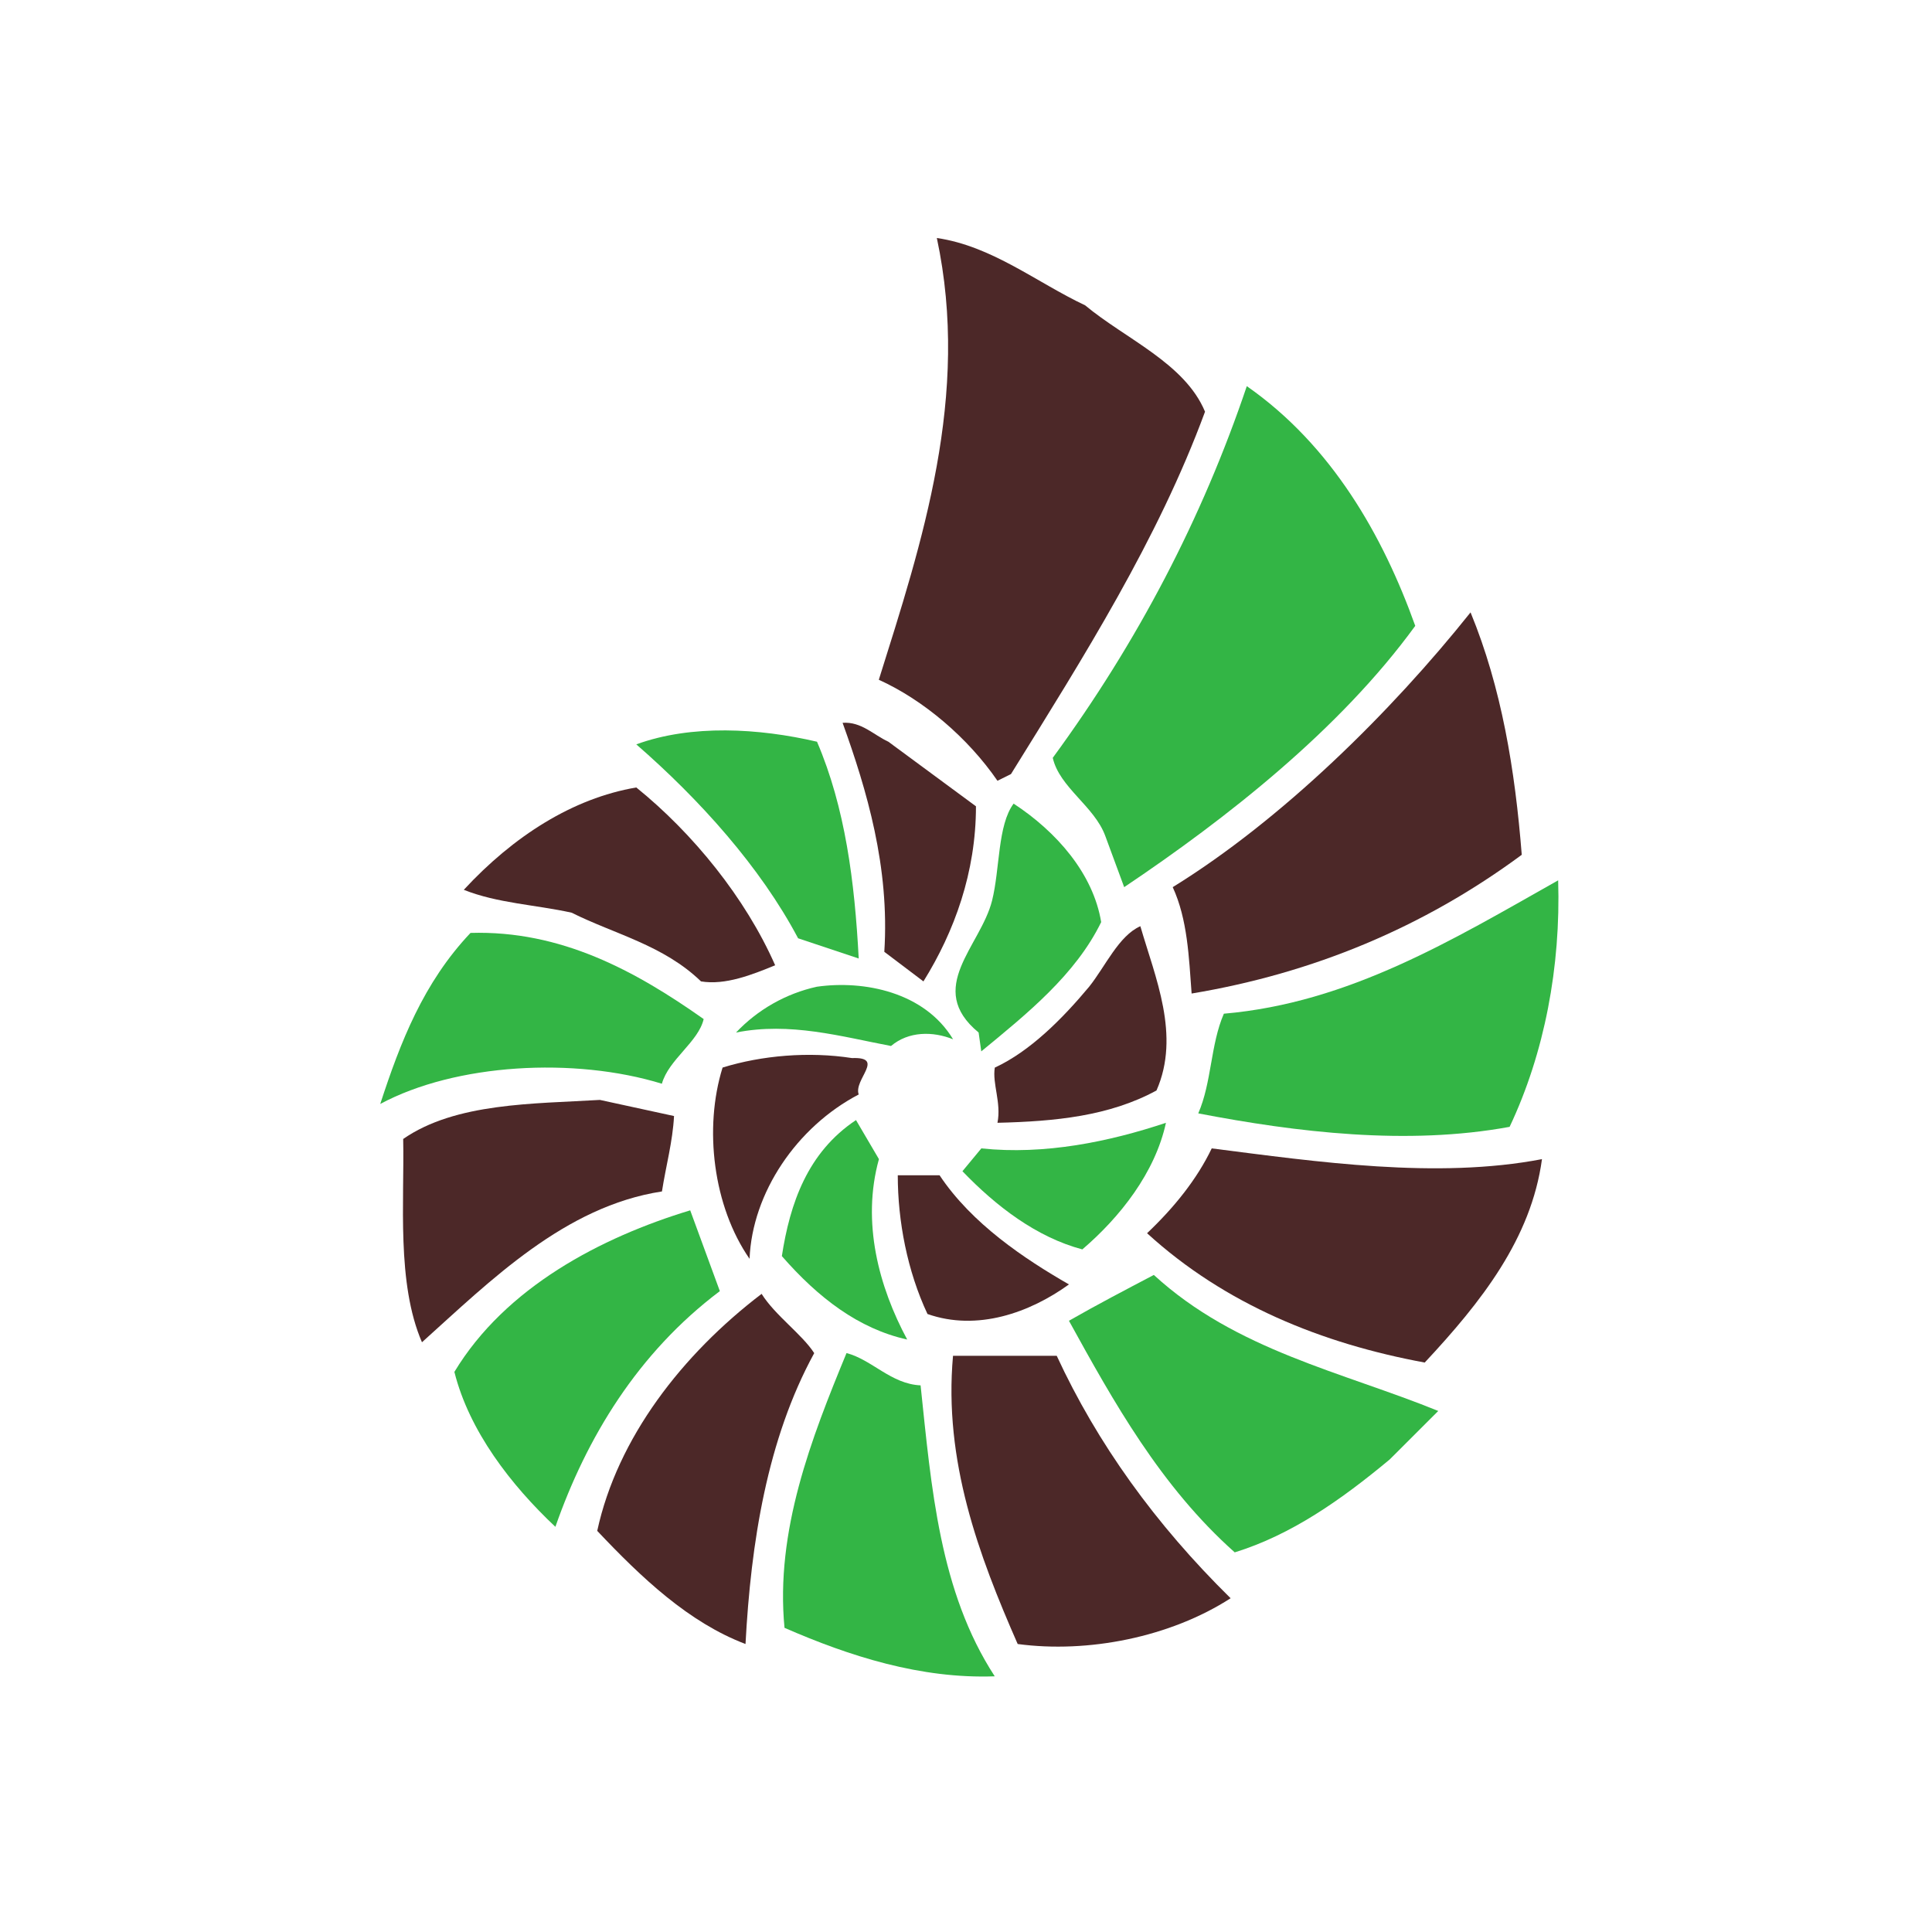
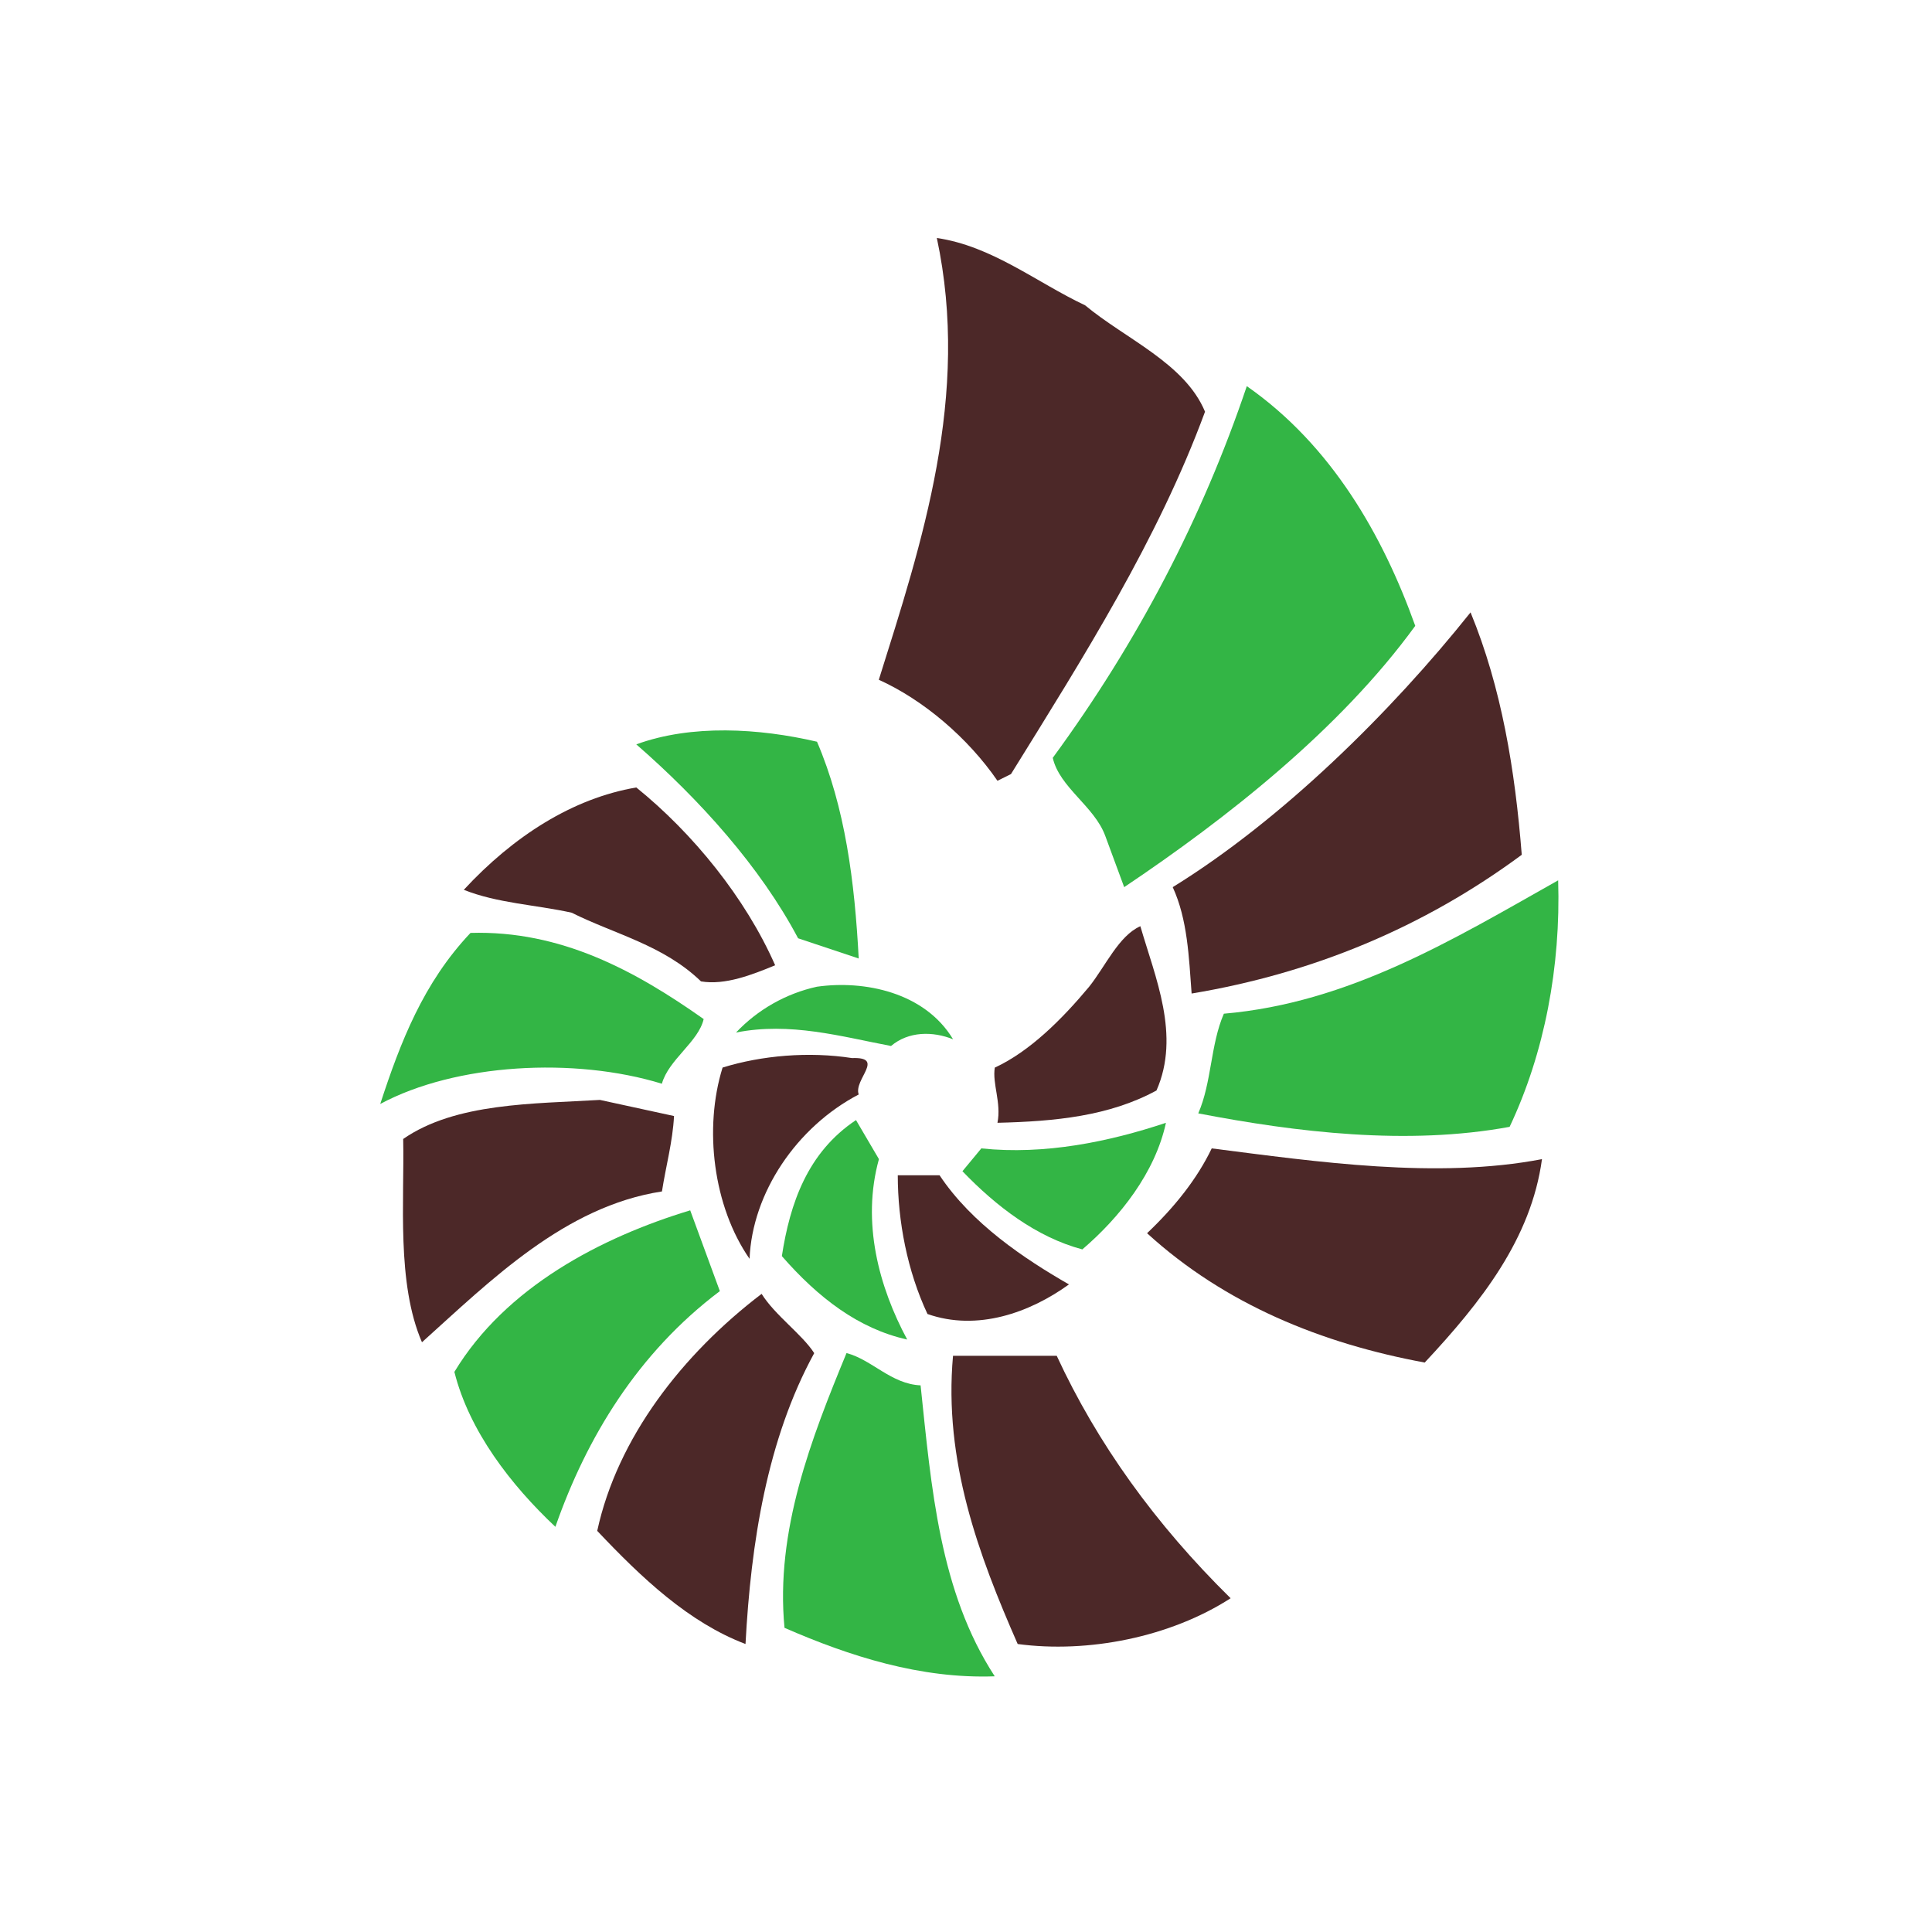
<svg xmlns="http://www.w3.org/2000/svg" xmlns:ns1="http://www.inkscape.org/namespaces/inkscape" xmlns:ns2="http://sodipodi.sourceforge.net/DTD/sodipodi-0.dtd" xmlns:xlink="http://www.w3.org/1999/xlink" width="32" height="32" id="svg4910" version="1.1" ns1:version="0.91 r13725" viewBox="0 0 32 32" ns2:docname="logo.svg" enable-background="new">
  <defs id="defs4912">
    <linearGradient ns1:collect="always" id="linearGradient4403">
      <stop style="stop-color:#f5ee69;stop-opacity:1;" offset="0" id="stop4405" />
      <stop style="stop-color:#f5ee69;stop-opacity:0;" offset="1" id="stop4407" />
    </linearGradient>
    <filter ns1:collect="always" style="color-interpolation-filters:sRGB" id="filter4329">
      <feBlend ns1:collect="always" mode="lighten" in2="BackgroundImage" id="feBlend4331" />
    </filter>
    <radialGradient ns1:collect="always" xlink:href="#linearGradient4403" id="radialGradient4409" cx="15.992" cy="16.017" fx="15.992" fy="16.017" r="16.008" gradientTransform="matrix(1,0,0,1.001,0,-0.022)" gradientUnits="userSpaceOnUse" />
    <radialGradient ns1:collect="always" xlink:href="#linearGradient4403" id="radialGradient4409-5" cx="15.992" cy="16.017" fx="15.992" fy="16.017" r="16.008" gradientTransform="matrix(1,0,0,1.001,0.228,0.03)" gradientUnits="userSpaceOnUse" />
    <radialGradient ns1:collect="always" xlink:href="#linearGradient4403" id="radialGradient4409-4" cx="15.992" cy="16.017" fx="15.992" fy="16.017" r="16.008" gradientTransform="matrix(1,0,0,1.001,-0.032,0.146)" gradientUnits="userSpaceOnUse" />
  </defs>
  <ns2:namedview id="base" pagecolor="#ffffff" bordercolor="#666666" borderopacity="1.0" ns1:pageopacity="0.0" ns1:pageshadow="2" ns1:zoom="5.598901" ns1:cx="3.9928245" ns1:cy="28.317277" ns1:current-layer="layer1" showgrid="true" ns1:grid-bbox="true" ns1:document-units="px" ns1:window-width="1920" ns1:window-height="986" ns1:window-x="-11" ns1:window-y="757" ns1:window-maximized="1" />
  <g ns1:groupmode="layer" id="layer4" ns1:label="Layer 3" style="display:inline" />
  <g ns1:groupmode="layer" id="layer3" ns1:label="Layer 2" style="display:inline;opacity:1;filter:url(#filter4329)">
    <ellipse style="fill:url(#radialGradient4409);fill-opacity:1" id="path3359" cx="15.992" cy="16.017" rx="16.008" ry="16.03" ns1:export-xdpi="3.6500001" ns1:export-ydpi="3.6500001" />
    <ellipse style="display:inline;opacity:1;fill:url(#radialGradient4409-5);fill-opacity:1;filter:url(#filter4329)" id="path3359-0" cx="16.22" cy="16.069" rx="16.008" ry="16.03" ns1:export-xdpi="3.6500001" ns1:export-ydpi="3.6500001" />
    <ellipse style="display:inline;opacity:1;fill:url(#radialGradient4409-4);fill-opacity:1;filter:url(#filter4329)" id="path3359-8" cx="15.959" cy="16.185" rx="16.008" ry="16.03" ns1:export-xdpi="3.6500001" ns1:export-ydpi="3.6500001" />
  </g>
  <g id="layer1" ns1:label="Layer 1" ns1:groupmode="layer" style="display:inline">
    <path id="path3424" d="m 25.808,14.581 c -1.742,0.982 -3.461,2.03 -5.537,2.209 -0.223,0.513 -0.2,1.137 -0.424,1.651 1.629,0.313 3.461,0.535 5.157,0.223 0.58,-1.227 0.848,-2.655 0.804,-4.083" style="display:inline;opacity:1;fill:#33b545;fill-opacity:1;fill-rule:nonzero;stroke:none" ns1:connector-curvature="0" />
    <path id="path3426" d="m 25.54,19.199 c -1.742,0.334 -3.728,0.044 -5.47,-0.178 -0.246,0.513 -0.624,0.981 -1.071,1.405 1.295,1.182 2.901,1.829 4.599,2.142 0.937,-1.004 1.763,-2.052 1.942,-3.369" style="display:inline;opacity:1;fill:#4c2828;fill-opacity:1;fill-rule:nonzero;stroke:none" ns1:connector-curvature="0" />
    <path id="path3428" d="m 24.357,10.143 c -1.317,1.651 -3.125,3.435 -4.933,4.551 0.246,0.534 0.268,1.16 0.313,1.762 2.009,-0.335 3.839,-1.094 5.468,-2.298 -0.111,-1.406 -0.334,-2.766 -0.848,-4.015" style="display:inline;opacity:1;fill:#4c2828;fill-opacity:1;fill-rule:nonzero;stroke:none" ns1:connector-curvature="0" />
-     <path id="path3430" d="m 19.111,21.117 c -0.468,0.246 -0.938,0.491 -1.406,0.759 0.737,1.338 1.518,2.743 2.746,3.836 0.938,-0.29 1.763,-0.87 2.567,-1.539 l 0.804,-0.803 C 22.236,22.724 20.473,22.367 19.111,21.117" style="display:inline;opacity:1;fill:#33b545;fill-opacity:1;fill-rule:nonzero;stroke:none" ns1:connector-curvature="0" />
    <path id="path3432" d="m 20.651,6.396 c -0.737,2.185 -1.808,4.238 -3.214,6.156 0.111,0.491 0.691,0.803 0.87,1.294 l 0.313,0.848 c 1.696,-1.138 3.572,-2.61 4.821,-4.328 -0.535,-1.494 -1.384,-2.989 -2.79,-3.97" style="display:inline;opacity:1;fill:#33b545;fill-opacity:1;fill-rule:nonzero;stroke:none" ns1:connector-curvature="0" />
    <path id="path3434" d="m 17.503,22.456 -1.718,0 c -0.157,1.739 0.424,3.301 1.071,4.774 1.161,0.156 2.523,-0.111 3.527,-0.758 -1.249,-1.228 -2.209,-2.566 -2.88,-4.015" style="display:inline;opacity:1;fill:#4c2828;fill-opacity:1;fill-rule:nonzero;stroke:none" ns1:connector-curvature="0" />
    <path id="path3436" d="m 17.973,5.057 c -0.804,-0.379 -1.54,-0.981 -2.456,-1.115 0.558,2.61 -0.246,5.042 -0.961,7.317 0.738,0.334 1.475,0.96 1.965,1.673 l 0.224,-0.111 C 17.95,10.878 19.178,8.938 19.959,6.819 19.625,6.016 18.643,5.615 17.973,5.057" style="display:inline;opacity:1;fill:#4c2828;fill-opacity:1;fill-rule:nonzero;stroke:none" ns1:connector-curvature="0" />
    <path id="path3438" d="m 19.312,18.597 c -0.938,0.313 -2.009,0.535 -3.058,0.424 L 15.941,19.399 c 0.558,0.581 1.228,1.094 1.986,1.295 0.625,-0.535 1.206,-1.272 1.385,-2.098" style="display:inline;opacity:1;fill:#33b545;fill-opacity:1;fill-rule:nonzero;stroke:none" ns1:connector-curvature="0" />
    <path id="path3440" d="m 18.888,15.341 c -0.357,0.156 -0.581,0.668 -0.849,1.003 -0.446,0.535 -0.982,1.071 -1.562,1.339 -0.044,0.267 0.111,0.58 0.044,0.914 0.961,-0.023 1.853,-0.111 2.634,-0.535 0.402,-0.914 -0.022,-1.874 -0.267,-2.721" style="display:inline;opacity:1;fill:#4c2828;fill-opacity:1;fill-rule:nonzero;stroke:none" ns1:connector-curvature="0" />
-     <path id="path3442" d="m 16.789,13.31 c -0.267,0.357 -0.226,1.083 -0.357,1.606 -0.19,0.759 -1.116,1.45 -0.223,2.186 l 0.044,0.312 c 0.759,-0.624 1.562,-1.271 1.986,-2.141 -0.133,-0.804 -0.737,-1.495 -1.451,-1.963" style="display:inline;opacity:1;fill:#33b545;fill-opacity:1;fill-rule:nonzero;stroke:none" ns1:connector-curvature="0" ns2:nodetypes="cscccc" />
    <path id="path3444" d="m 15.562,19.466 -0.692,0 c 0,0.758 0.157,1.584 0.492,2.298 0.825,0.29 1.695,-0.022 2.343,-0.49 -0.737,-0.424 -1.608,-1.004 -2.143,-1.808" style="display:inline;opacity:1;fill:#4c2828;fill-opacity:1;fill-rule:nonzero;stroke:none" ns1:connector-curvature="0" />
    <path id="path3446" d="m 15.249,22.946 c -0.491,-0.022 -0.804,-0.424 -1.228,-0.535 -0.58,1.406 -1.182,2.945 -1.027,4.551 1.072,0.468 2.254,0.848 3.482,0.803 -0.915,-1.405 -1.049,-3.122 -1.228,-4.818" style="display:inline;opacity:1;fill:#33b545;fill-opacity:1;fill-rule:nonzero;stroke:none" ns1:connector-curvature="0" />
-     <path id="path3448" d="m 14.714,12.285 c -0.246,-0.113 -0.447,-0.335 -0.758,-0.313 0.401,1.115 0.781,2.386 0.691,3.793 l 0.648,0.49 c 0.513,-0.825 0.87,-1.806 0.87,-2.9 l -1.451,-1.07" style="display:inline;opacity:1;fill:#4c2828;fill-opacity:1;fill-rule:nonzero;stroke:none" ns1:connector-curvature="0" />
    <path id="path3450" d="m 13.531,16.343 c -0.514,0.113 -0.982,0.38 -1.34,0.759 0.894,-0.178 1.742,0.066 2.567,0.223 0.291,-0.246 0.692,-0.246 1.028,-0.111 -0.47,-0.781 -1.473,-0.982 -2.254,-0.871" style="display:inline;opacity:1;fill:#33b545;fill-opacity:1;fill-rule:nonzero;stroke:none" ns1:connector-curvature="0" />
    <path id="path3452" d="m 14.558,19.199 -0.38,-0.647 c -0.804,0.535 -1.094,1.382 -1.228,2.253 0.603,0.691 1.272,1.204 2.076,1.382 -0.468,-0.87 -0.759,-1.941 -0.468,-2.989" style="display:inline;opacity:1;fill:#33b545;fill-opacity:1;fill-rule:nonzero;stroke:none" ns1:connector-curvature="0" />
    <path id="path3454" d="m 11.968,17.683 c -0.313,1.004 -0.156,2.298 0.447,3.167 0.044,-1.093 0.781,-2.186 1.808,-2.722 -0.089,-0.246 0.447,-0.624 -0.111,-0.603 -0.714,-0.111 -1.495,-0.044 -2.143,0.157" style="display:inline;opacity:1;fill:#4c2828;fill-opacity:1;fill-rule:nonzero;stroke:none" ns1:connector-curvature="0" />
    <path id="path3456" d="m 13.531,12.285 c -0.961,-0.224 -2.077,-0.29 -2.992,0.044 1.049,0.914 2.054,2.029 2.68,3.212 l 1.004,0.335 c -0.067,-1.272 -0.223,-2.499 -0.691,-3.591" style="display:inline;opacity:1;fill:#33b545;fill-opacity:1;fill-rule:nonzero;stroke:none" ns1:connector-curvature="0" />
    <path id="path3458" d="m 12.615,21.43 c -1.317,1.004 -2.389,2.387 -2.723,3.926 0.737,0.781 1.518,1.518 2.456,1.874 0.089,-1.672 0.357,-3.39 1.138,-4.818 -0.201,-0.312 -0.647,-0.624 -0.871,-0.981" style="display:inline;opacity:1;fill:#4c2828;fill-opacity:1;fill-rule:nonzero;stroke:none" ns1:connector-curvature="0" />
    <path id="path3460" d="m 10.539,13.043 c -1.049,0.178 -2.032,0.803 -2.857,1.695 0.558,0.223 1.183,0.246 1.786,0.379 0.714,0.357 1.518,0.535 2.143,1.138 0.401,0.067 0.848,-0.111 1.228,-0.267 C 12.348,14.872 11.477,13.801 10.539,13.043" style="display:inline;opacity:1;fill:#4c2828;fill-opacity:1;fill-rule:nonzero;stroke:none" ns1:connector-curvature="0" />
    <path id="path3462" d="m 11.432,20.047 c -1.473,0.446 -3.058,1.271 -3.906,2.676 0.246,0.981 0.937,1.874 1.673,2.566 0.514,-1.472 1.362,-2.879 2.724,-3.904 l -0.491,-1.338" style="display:inline;opacity:1;fill:#33b545;fill-opacity:1;fill-rule:nonzero;stroke:none" ns1:connector-curvature="0" />
    <path id="path3464" d="M 11.655,16.879 C 10.517,16.076 9.289,15.408 7.793,15.452 7.012,16.278 6.633,17.259 6.298,18.285 c 1.249,-0.67 3.214,-0.781 4.665,-0.335 0.111,-0.401 0.604,-0.691 0.692,-1.071" style="display:inline;opacity:1;fill:#33b545;fill-opacity:1;fill-rule:nonzero;stroke:none" ns1:connector-curvature="0" />
    <path id="path3466" d="m 9.936,18.218 c -1.094,0.066 -2.389,0.044 -3.258,0.647 0.022,1.025 -0.113,2.386 0.311,3.367 1.139,-1.025 2.367,-2.252 3.975,-2.498 0.066,-0.424 0.178,-0.825 0.2,-1.249 L 9.936,18.218" style="display:inline;opacity:1;fill:#4c2828;fill-opacity:1;fill-rule:nonzero;stroke:none" ns1:connector-curvature="0" />
  </g>
</svg>